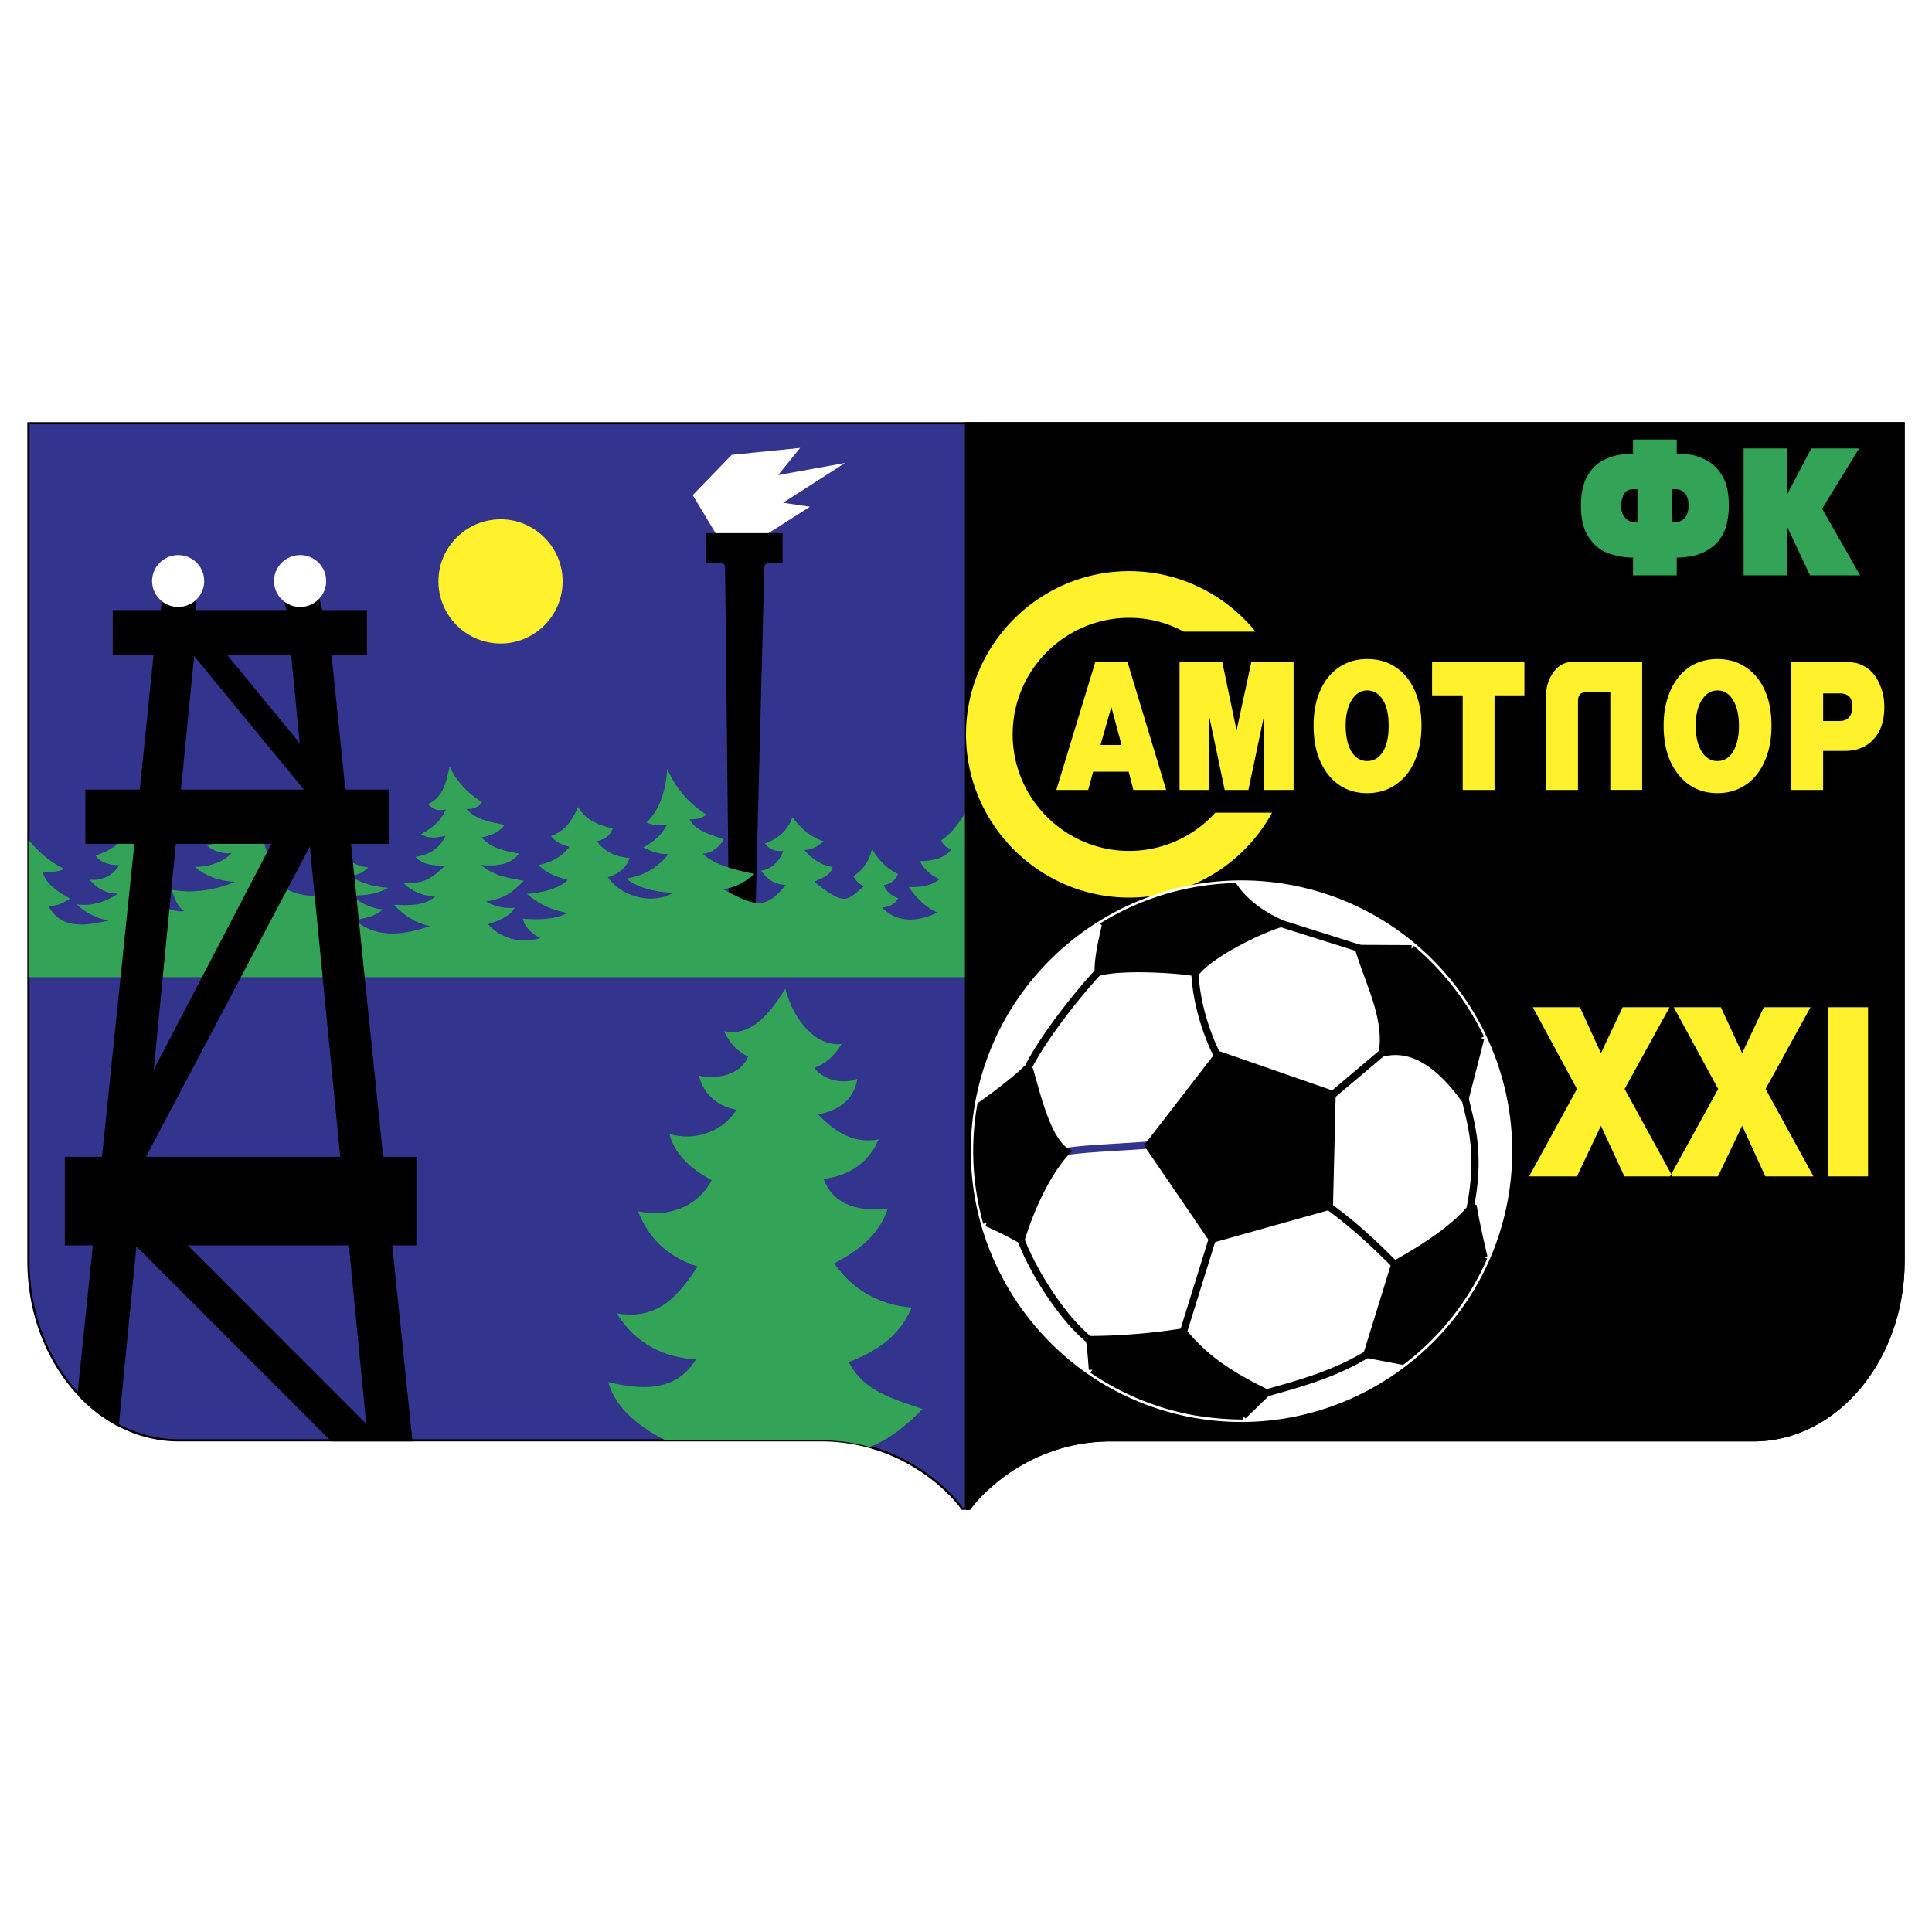
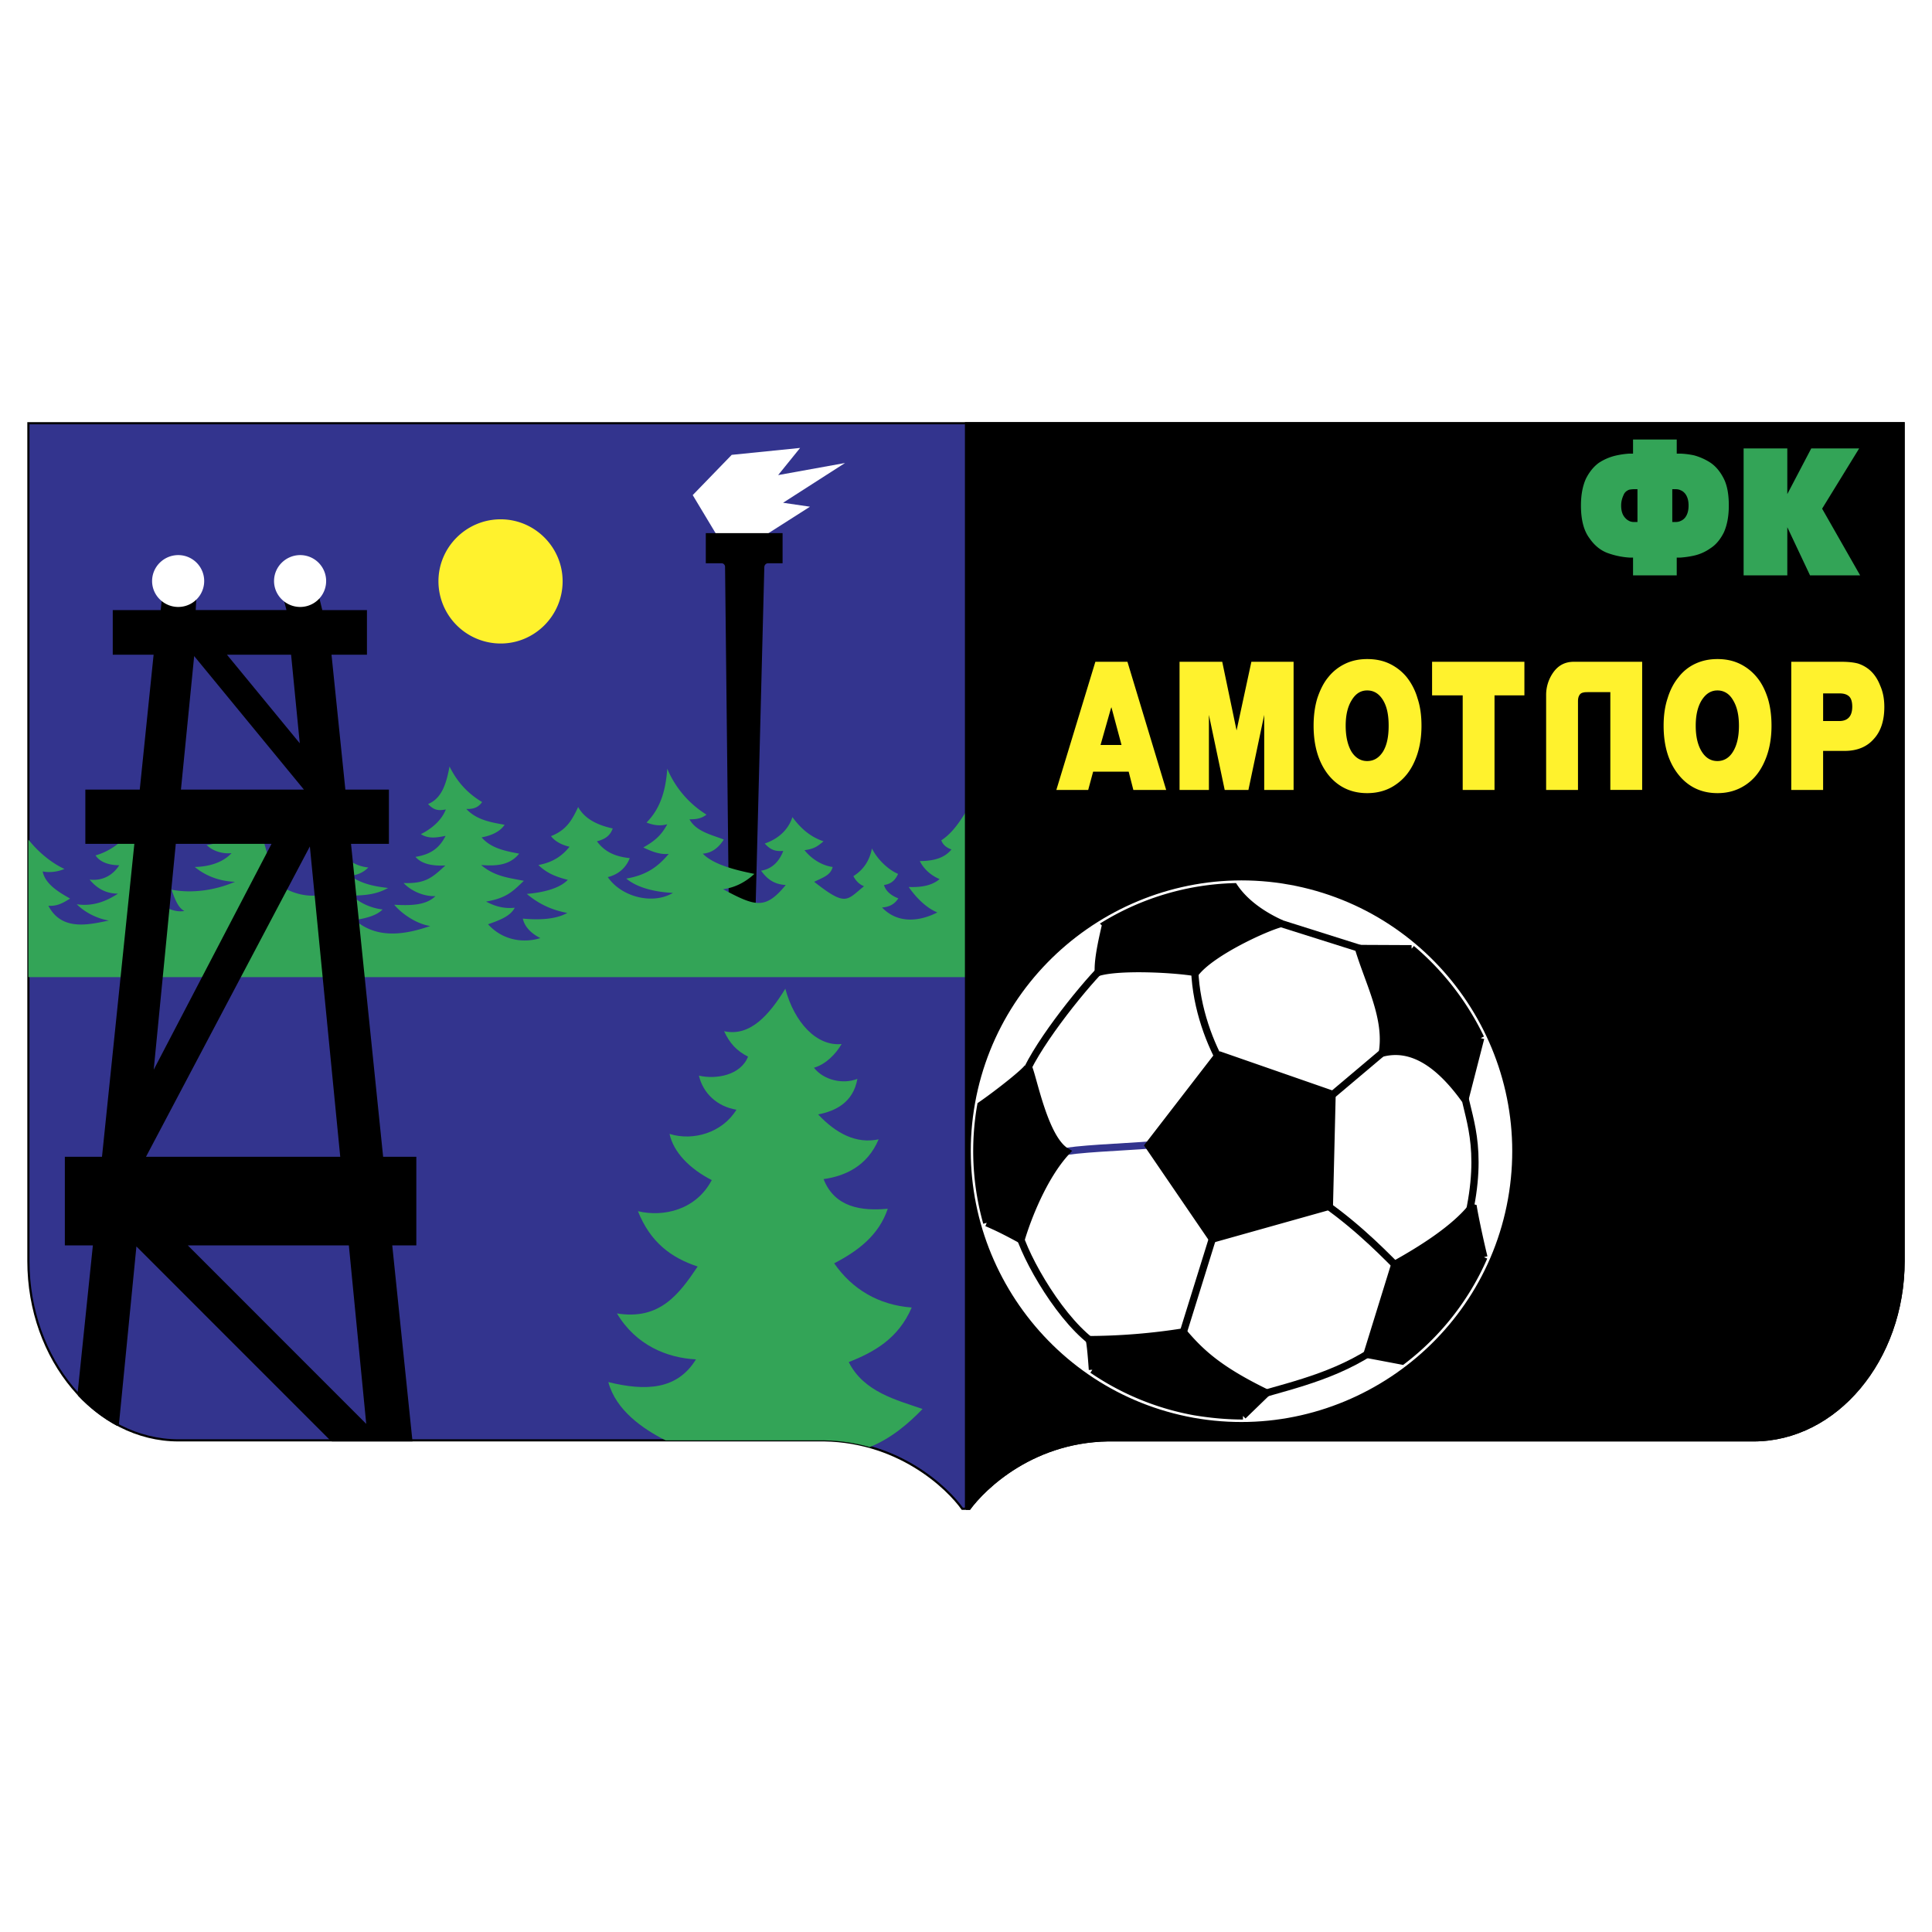
<svg xmlns="http://www.w3.org/2000/svg" width="2500" height="2500" viewBox="0 0 192.756 192.756">
  <path fill-rule="evenodd" clip-rule="evenodd" fill="#fff" d="M0 0h192.756v192.756H0V0z" />
  <path d="M17.809 143.705h63.619c8.152-.197 13.202 4.877 14.581 6.824h.714c1.428-1.947 6.453-7.021 14.605-6.824h63.619c8.25 0 14.975-8.031 14.975-17.887V42.227H2.834v83.592c0 9.829 6.749 17.886 14.975 17.886z" fill-rule="evenodd" clip-rule="evenodd" fill="#33348e" stroke="#000" stroke-width=".216" stroke-miterlimit="2.613" />
  <path d="M49.951 64.203c3.399 0 6.182-2.784 6.182-6.209 0-3.399-2.783-6.183-6.182-6.183-3.423 0-6.207 2.784-6.207 6.183a6.215 6.215 0 0 0 6.207 6.209z" fill-rule="evenodd" clip-rule="evenodd" fill="#fff22d" />
  <path fill-rule="evenodd" clip-rule="evenodd" fill="#fff" d="M71.674 53.658l4.384-.074 4.754-3.03-2.685-.394 6.183-3.967-6.675 1.207 2.192-2.71-6.823.69-3.891 4.016 2.561 4.262z" />
  <path d="M70.418 56.196h1.576c.197 0 .345.172.345.345l.395 35.625h2.61l.912-35.575c0-.222.172-.394.369-.394h1.453V53.19h-7.66v3.006z" fill-rule="evenodd" clip-rule="evenodd" />
  <path d="M2.834 83.764v13.722h93.543V80.98c-.665 1.084-1.428 2.192-2.463 2.858.147.418.468.714 1.01.912-.666.838-1.749 1.158-3.153 1.158.344.714 1.034 1.404 1.97 1.798-.739.641-1.798.838-3.079.789.714 1.034 1.749 2.094 2.857 2.537-1.576.813-3.842 1.257-5.517-.492.69-.05 1.232-.296 1.625-.912-.468-.172-1.231-.591-1.429-1.33.641-.099 1.084-.395 1.404-1.109-.936-.394-2.02-1.379-2.611-2.538-.196 1.06-.738 2.069-1.847 2.76.222.443.566.812 1.059 1.01-1.749 1.404-1.773 2.069-4.975-.443.911-.443 1.65-.665 1.847-1.479-.936-.123-2.02-.689-2.808-1.675.837-.123 1.182-.271 1.896-.887-1.182-.394-2.191-1.158-3.103-2.415-.394 1.232-1.379 2.168-2.759 2.636.616.69 1.108.789 1.847.739-.345.888-.985 1.774-2.216 1.972.591.812 1.256 1.354 2.463 1.429-2.044 2.488-3.029 2.144-6.256.419 1.257-.173 2.267-.739 3.128-1.528-1.7-.345-4.064-.887-5.147-2.02 1.009-.074 1.65-.715 2.093-1.404-1.133-.468-2.733-.764-3.424-2.021.764 0 1.207-.099 1.7-.468a9.89 9.89 0 0 1-3.916-4.583c-.147 2.069-.64 3.942-2.069 5.371.689.271 1.354.37 2.069.173-.591 1.084-1.182 1.626-2.389 2.315.813.395 1.7.739 2.537.641-.936 1.109-2.044 2.094-4.236 2.464 1.207 1.01 3.128 1.355 4.655 1.429-2.044 1.208-5.148.395-6.502-1.576 1.108-.271 1.848-.986 2.192-1.897-1.478-.147-2.512-.641-3.276-1.675.862-.222 1.33-.591 1.577-1.281-1.207-.271-2.709-.789-3.448-2.143-.641 1.38-1.207 2.315-2.709 2.907.443.591 1.206.911 1.847 1.059-.714.887-1.625 1.552-3.104 1.823.813.788 1.675 1.158 2.932 1.478-.862.912-2.611 1.281-4.089 1.404 1.305 1.109 2.685 1.65 4.039 1.897-1.158.665-2.906.714-4.434.566.173.838.862 1.503 1.749 1.946-1.675.518-3.744.247-5.222-1.379.887-.32 2.217-.739 2.66-1.65-.96.099-1.847-.074-2.857-.616 2.044-.345 2.66-1.01 3.768-2.069-1.453-.296-2.906-.419-4.261-1.577 1.33.099 2.808.099 3.793-1.133-1.256-.247-2.783-.493-3.744-1.626.838-.148 1.823-.518 2.291-1.257-1.404-.246-2.808-.492-3.817-1.576.665.024 1.182-.124 1.576-.69-1.281-.763-2.414-1.847-3.251-3.548-.296 1.528-.69 3.154-2.143 3.745.616.666 1.083.666 1.773.542-.345.887-1.133 1.774-2.488 2.464.813.517 1.675.32 2.463.172-.517 1.01-1.256 1.823-3.004 2.094.665.764 1.797.912 2.98.862-1.33 1.231-1.995 1.823-4.163 1.749.764.813 2.044 1.355 3.177 1.306-.985.961-2.561.937-4.113.862.763.912 2.241 1.922 3.596 2.119-2.093.714-5.147 1.478-7.512-.592 1.157-.197 2.143-.443 2.758-1.059a5.566 5.566 0 0 1-3.078-1.38c1.256-.025 2.438-.098 3.62-.763-1.256-.148-2.586-.37-3.769-1.208.591-.074 1.256-.271 1.798-.838-.714-.074-1.453-.32-2.093-.887a462.338 462.338 0 0 1-2.784 3.646c-1.231.197-2.659-.147-3.817-.887-1.059-.542-1.576-5.198-2.487-6.085-1.306-1.257-2.364 1.749-4.951 1.971.542.542 1.479.911 2.488.813-.936 1.01-2.389 1.355-3.67 1.379 1.231 1.011 2.66 1.429 4.015 1.479-1.823.788-4.162 1.207-6.33.788.296.838.641 1.823 1.281 2.119-.912.197-2.34-.37-2.857-1.355a699.002 699.002 0 0 1-2.61-6.627c-.591 1.035-2.02 2.069-3.399 2.439.493.763 1.527.985 2.365.985-.567.911-1.601 1.601-2.956 1.429.887 1.084 1.896 1.404 2.832 1.404-1.132.739-2.487 1.306-4.113 1.06.837.837 2.044 1.429 3.202 1.626-1.872.369-4.679 1.133-6.034-1.479.936.074 1.552-.345 2.167-.714-.936-.542-2.488-1.379-2.734-2.71.714.147 1.552.025 2.167-.247-1.277-.591-2.607-1.674-3.593-2.931z" fill-rule="evenodd" clip-rule="evenodd" fill="#33a457" />
  <path d="M41.43 115.521h-3.301l-3.227-31.437h3.793v-5.198H34.36l-1.404-13.673h3.547v-4.238H32.07l-.295-1.207-3.325.172.271 1.035H19.412l.074-1.355-3.227.099-.124 1.257h-4.777v4.238h4.088l-1.404 13.673H8.623v5.198h4.901l-3.251 31.437H6.578v8.621h2.808l-1.551 15.004c1.158 1.232 2.488 2.268 3.916 3.031l1.773-18.035h.025l7.66 7.662 6.354 6.357 5.542 5.543h7.931l-2.02-19.562h2.414v-8.622zM27.563 65.213h1.576l.911 9.287-2.487-3.005-5.147-6.282h5.147zm-8.275 0h.024l1.896 2.315 6.354 7.736 2.906 3.523v.099H17.932l1.356-13.673zM17.44 84.084h9.828l-6.059 11.604-6.034 11.58 2.265-23.184zm3.768 18.502l6.354-12.022 3.423-6.479 3.079 31.437H14.385l6.823-12.936zm6.355 30.648l-6.354-6.332-2.734-2.76h16.427l1.773 18.207-9.112-9.115z" fill-rule="evenodd" clip-rule="evenodd" />
  <path d="M33.104 143.705h7.931l-2.02-19.562h2.414v-8.621h-3.301l-3.227-31.437h3.793v-5.198h-4.335l-1.404-13.673h3.547v-4.238H32.07l-.295-1.207-3.325.171.271 1.035h-9.31l.074-1.355-3.227.099-.124 1.257h-4.777v4.238h4.088l-1.404 13.673H8.623v5.198h4.901l-3.251 31.437H6.578v8.621h2.808l-1.551 15.004m-.001-.001c1.158 1.232 2.488 2.268 3.916 3.031m0 .001l1.773-18.035h.025l19.556 19.562m3.572-1.355l-18.201-18.207h16.428l1.773 18.207zm-2.611-26.829H14.386l16.601-31.437 3.078 31.437zm-18.891-8.253l2.266-23.183h9.827l-12.093 23.183zm2.759-28.382l1.355-13.673h.024l11.157 13.575v.099H17.933v-.001zm4.483-13.673h6.724l.91 9.287-7.634-9.287z" fill="none" stroke="#000" stroke-width=".216" stroke-miterlimit="2.613" />
  <path d="M29.952 60.556a2.586 2.586 0 1 0 0-5.174c-1.428 0-2.61 1.158-2.61 2.587-.001 1.429 1.181 2.587 2.61 2.587zM17.785 60.556a2.586 2.586 0 1 0 0-5.174c-1.428 0-2.61 1.158-2.61 2.587-.001 1.429 1.181 2.587 2.61 2.587z" fill-rule="evenodd" clip-rule="evenodd" fill="#fff" />
  <path d="M66.404 143.705h15.024c1.97-.049 3.769.221 5.345.666 2.167-.863 3.916-2.391 5.271-3.795-2.537-.887-5.862-1.676-7.365-4.682 2.512-.984 4.951-2.34 6.281-5.443-3.325-.248-5.96-1.848-7.733-4.41 2.414-1.258 4.458-2.809 5.345-5.445-2.611.246-5.296-.123-6.404-2.957 2.118-.295 4.359-1.279 5.493-3.967-2.217.469-4.236-.566-6.034-2.486 1.773-.346 3.497-1.209 3.916-3.549-1.428.566-3.35.148-4.335-1.109 1.182-.344 2.167-1.354 2.759-2.365-2.488.248-4.705-2.143-5.616-5.518-1.625 2.637-3.522 4.805-6.108 4.238.542 1.182 1.256 1.971 2.389 2.537-.739 1.871-3.202 2.291-4.901 1.896.419 1.773 1.823 3.08 3.744 3.4-1.404 2.291-4.31 3.152-6.675 2.414.395 1.822 1.995 3.475 4.212 4.607-1.552 2.955-4.778 3.721-7.365 3.104 1.232 3.08 3.276 4.633 5.96 5.52-1.872 2.783-3.793 5.371-8.054 4.68 1.896 3.18 5 4.436 7.882 4.584-1.872 3.055-5.024 3.178-8.743 2.266.761 2.834 3.471 4.681 5.712 5.814z" fill-rule="evenodd" clip-rule="evenodd" fill="#33a457" />
  <path d="M96.378 150.529h.345c1.428-1.947 6.453-7.021 14.605-6.824h63.619c8.25 0 14.975-8.031 14.975-17.887V42.227H96.378v108.302z" fill-rule="evenodd" clip-rule="evenodd" stroke="#000" stroke-width=".216" stroke-miterlimit="2.613" />
  <path fill-rule="evenodd" clip-rule="evenodd" fill="#33a457" d="M181.793 50.75l3.695-6.01h-4.779l-2.389 4.557V44.74h-4.359v12.663h4.359v-4.804l2.266 4.804h5l-3.793-6.653zM170.66 46.168a5.756 5.756 0 0 0-1.648-.739 8.137 8.137 0 0 0-1.355-.172h-.369v-1.404h-4.359v1.404h-.369a8.664 8.664 0 0 0-1.355.197 5.217 5.217 0 0 0-1.674.714c-.518.37-.961.911-1.307 1.602-.32.714-.492 1.602-.492 2.661 0 1.404.271 2.488.838 3.252.541.789 1.207 1.306 1.994 1.552a7.784 7.784 0 0 0 1.996.395h.369v1.773h4.359V55.63h.369a9.114 9.114 0 0 0 1.355-.197 4.507 4.507 0 0 0 1.648-.739c.543-.345.986-.887 1.33-1.577.32-.714.494-1.601.494-2.685 0-1.059-.148-1.971-.494-2.661-.344-.691-.787-1.233-1.33-1.603zm-7.289 5.914h-.297c-.195 0-.369-.025-.516-.099a1.268 1.268 0 0 1-.42-.32c-.27-.295-.395-.69-.395-1.232 0-.345.074-.69.248-1.059.098-.247.295-.419.566-.518a3.12 3.12 0 0 1 .516-.049h.297v3.277h.001zm4.754-.444a1.113 1.113 0 0 1-.469.345c-.148.074-.32.099-.541.099h-.271v-3.277h.271c.221 0 .393.025.541.099.197.074.346.197.469.345.246.32.344.714.344 1.183 0 .491-.098.885-.344 1.206z" />
  <path fill-rule="evenodd" clip-rule="evenodd" fill="#fff22d" d="M123.373 72.875l-1.43-6.849h-4.259v12.786h2.929v-7.49l1.576 7.49h2.366l1.576-7.49v7.49h2.931V66.026h-4.212l-1.477 6.849zM110.836 66.026h-1.551l-3.893 12.786h3.178l.492-1.823h3.546l.467 1.823h3.275l-3.865-12.786h-1.649zm0 8.302h-1.035l1.035-3.646.049-.123 1.01 3.769h-1.059zM187.582 68.391c-.271-.69-.641-1.208-1.084-1.577a3.399 3.399 0 0 0-1.133-.616c-.369-.099-.912-.172-1.625-.172h-5.026v12.786h3.178v-3.893h2.142c1.23 0 2.217-.394 2.906-1.183.715-.764 1.059-1.848 1.059-3.203.001-.762-.122-1.477-.417-2.142zm-3.103 3.178c-.223.247-.543.37-.986.37h-1.599V69.18h1.625c.443 0 .764.099.986.32.195.197.295.542.295 1.01-.001.443-.101.812-.321 1.059zM154.973 67.085a3.87 3.87 0 0 0-.715 2.291v9.436h3.178v-8.845c0-.271.049-.468.146-.616a.507.507 0 0 1 .346-.246c.148-.05.344-.05.592-.05h2.143v9.756h3.176V66.026h-6.822c-.888 0-1.552.369-2.044 1.059zM175.268 67.553a5.002 5.002 0 0 0-1.699-1.33c-.666-.32-1.404-.468-2.217-.468-.814 0-1.527.148-2.217.468a4.493 4.493 0 0 0-1.676 1.354c-.469.567-.838 1.281-1.084 2.094-.271.813-.395 1.725-.395 2.734 0 2.021.494 3.646 1.479 4.878.984 1.231 2.291 1.848 3.893 1.848 1.059 0 1.994-.271 2.832-.837.838-.567 1.453-1.355 1.896-2.39.443-1.01.664-2.193.664-3.499 0-1.01-.123-1.921-.369-2.734-.271-.837-.615-1.526-1.107-2.118zm-2.366 7.441c-.369.616-.912.936-1.551.936-.666 0-1.184-.32-1.578-.96-.393-.641-.59-1.503-.59-2.562s.197-1.897.59-2.538c.42-.665.938-.985 1.578-.985.639 0 1.182.32 1.551.961.395.641.592 1.478.592 2.562 0 1.083-.197 1.945-.592 2.586zM140.342 67.553c-.467-.566-1.035-1.01-1.699-1.33s-1.404-.468-2.242-.468c-.787 0-1.525.148-2.191.468-.664.32-1.23.764-1.699 1.354-.469.567-.812 1.281-1.084 2.094-.246.813-.369 1.725-.369 2.734 0 2.021.492 3.646 1.453 4.878.984 1.231 2.291 1.848 3.891 1.848 1.061 0 2.021-.271 2.834-.837.838-.567 1.477-1.355 1.92-2.39.443-1.01.666-2.193.666-3.499 0-1.01-.123-1.921-.395-2.734a6.153 6.153 0 0 0-1.085-2.118zm-2.363 7.441c-.395.616-.912.936-1.578.936-.641 0-1.182-.32-1.576-.96-.369-.641-.566-1.503-.566-2.562s.197-1.897.592-2.538c.395-.665.91-.985 1.551-.985.666 0 1.184.32 1.578.961.393.641.566 1.478.566 2.562-.001 1.083-.175 1.945-.567 2.586zM142.879 69.376h3.055v9.436h3.175v-9.436h2.981v-3.35h-9.211v3.35z" />
-   <path d="M112.658 89.554c6.133 0 11.502-3.424 14.26-8.475h-5.664a11.582 11.582 0 0 1-8.596 3.818c-6.404 0-11.625-5.223-11.625-11.628s5.221-11.629 11.625-11.629c1.971 0 3.818.493 5.443 1.38h7.166c-2.979-3.671-7.535-6.036-12.609-6.036-8.965 0-16.28 7.317-16.28 16.285s7.315 16.285 16.28 16.285zM166.744 117.146l.123.223h-.123 4.656l2.414-5.051 2.314 5.051h4.803l-4.777-8.723 4.482-8.154h-4.656l-2.166 4.582-2.119-4.582h-4.705l4.434 8.154-4.68 8.5zm19.631-16.654v16.877h-3.965v-16.877h3.965zm-24.285 8.154l4.654 8.5-.123.223h.123-4.68l-2.34-5.051-2.389 5.051h-4.777l4.777-8.723-4.408-8.154h4.705l2.092 4.582 2.168-4.582h4.68l-4.482 8.154z" fill-rule="evenodd" clip-rule="evenodd" fill="#fff22d" />
  <path d="M128.52 88.864c14.334 2.587 23.891 16.333 21.33 30.648-2.562 14.314-16.33 23.898-30.664 21.336-14.311-2.588-23.867-16.359-21.305-30.674 2.56-14.289 16.328-23.872 30.639-21.31z" fill-rule="evenodd" clip-rule="evenodd" fill="#fff" stroke="#fff" stroke-width="1.224" stroke-miterlimit="2.613" />
  <path d="M115.023 114.215c-3.475.271-7.439.369-9.533.812" fill="none" stroke="#33348e" stroke-width=".72" stroke-miterlimit="2.613" />
  <path d="M132.018 119.98c3.768 2.637 6.502 5.566 7.807 6.848m-29.827-30.303c-2.217 2.242-6.994 8.229-8.004 11.334m17.192-11.801c-.025 3.892 1.33 7.612 2.684 10.052m4.605-14.388l9.754 3.08m2.537 9.509l-7.24 6.109m14.431-1.971c.395 2.908 2.193 5.914.469 13.256m-20.91 17.516c3.619-1.084 8.645-2.143 12.881-5.494m-17.118-11.161l-3.326 10.693m-16.428-10.618c.738 2.932 4.508 9.436 7.98 11.629" fill="none" stroke="#000" stroke-width=".72" stroke-miterlimit="2.613" />
  <path d="M108.988 136.658c-.098-1.428-.221-2.734-.32-3.006a61.526 61.526 0 0 0 9.385-.764c1.822 2.168 3.719 3.844 8.324 6.086l-2.365 2.291c-1.576 0-3.201-.148-4.826-.418a26.356 26.356 0 0 1-10.198-4.189zm31.846-42.004a26.998 26.998 0 0 1 6.896 8.918l-1.576 6.135c-2.586-3.598-5.32-5.396-8.25-4.633.615-3.473-1.33-6.996-2.365-10.445l5.295.025zm7.217 30.77a26.239 26.239 0 0 1-8.152 10.373c-1.033-.197-2.068-.395-3.521-.666l2.783-8.992c2.438-1.355 6.033-3.547 7.807-5.887.024.369.542 2.955 1.083 5.172zM98.447 122a26.39 26.39 0 0 1-.592-11.727c1.75-1.207 4.656-3.498 4.729-3.869.494 1.012 1.602 7.219 3.818 8.5-2.314 2.514-3.916 6.701-4.531 8.795-1.478-.812-2.488-1.304-3.424-1.699zm11.871-29.786a26.304 26.304 0 0 1 12.809-3.745c.936 1.404 2.535 2.685 4.703 3.671-1.502.369-6.896 2.833-8.521 4.902-2.068-.369-7.635-.665-9.729-.023-.074-1.232.344-3.104.738-4.805zm11.256 13.009l11.33 3.941-.271 11.186-11.674 3.277-6.379-9.338 6.994-9.066z" fill-rule="evenodd" clip-rule="evenodd" />
  <path d="M108.988 136.658c-.098-1.428-.221-2.734-.32-3.006a61.526 61.526 0 0 0 9.385-.764c1.822 2.168 3.719 3.844 8.324 6.086m0 .001l-2.365 2.291m0 0c-1.576 0-3.201-.148-4.826-.418a26.36 26.36 0 0 1-10.197-4.189m31.845-42.005a26.998 26.998 0 0 1 6.896 8.918m0 0l-1.576 6.135m0 0c-2.586-3.598-5.32-5.396-8.25-4.633.615-3.473-1.33-6.996-2.365-10.445m0 0l5.295.025m7.217 30.77a26.239 26.239 0 0 1-8.152 10.373c-1.033-.197-2.068-.395-3.521-.666m-.001 0l2.783-8.992m0 0c2.438-1.355 6.033-3.547 7.807-5.887.025.369.543 2.955 1.084 5.172M98.447 122a26.39 26.39 0 0 1-.592-11.727c1.75-1.207 4.656-3.498 4.729-3.869.494 1.012 1.602 7.219 3.818 8.5-2.314 2.514-3.916 6.701-4.531 8.795-1.478-.812-2.488-1.304-3.424-1.699m11.871-29.786a26.304 26.304 0 0 1 12.809-3.745c.936 1.404 2.535 2.685 4.703 3.671-1.502.369-6.896 2.833-8.521 4.902-2.068-.369-7.635-.665-9.729-.023-.074-1.232.344-3.104.738-4.805m11.256 13.009l11.33 3.941-.271 11.186-11.674 3.277-6.379-9.338 6.994-9.066z" fill="none" stroke="#000" stroke-width=".72" stroke-miterlimit="2.613" />
</svg>